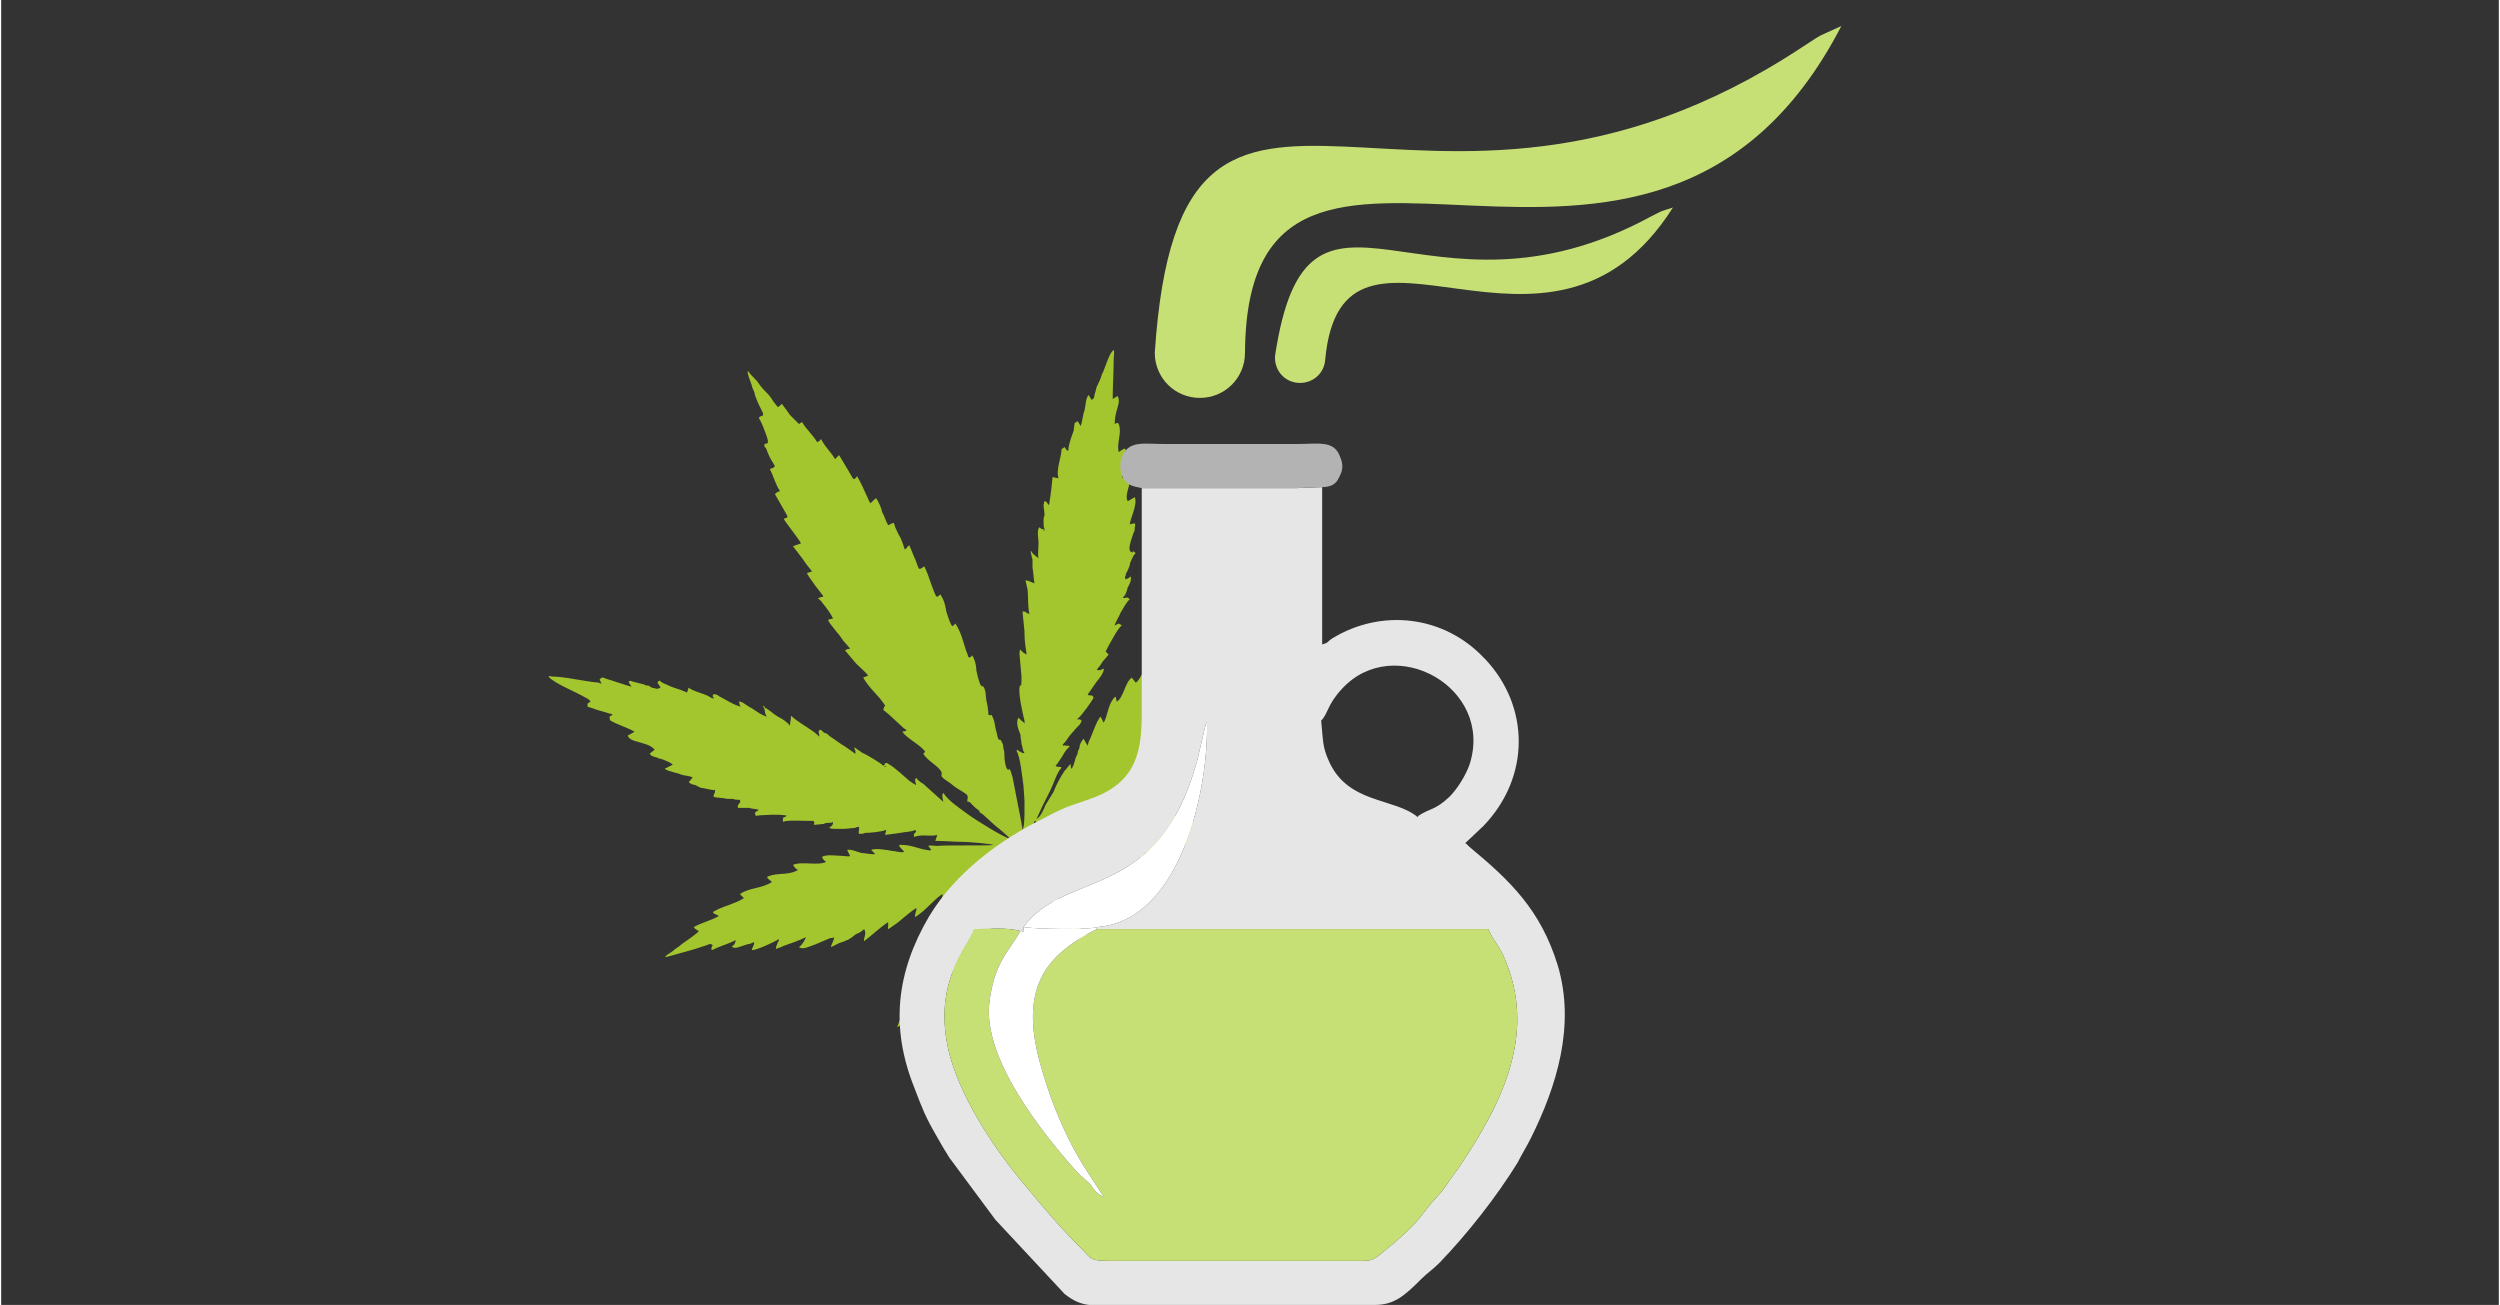
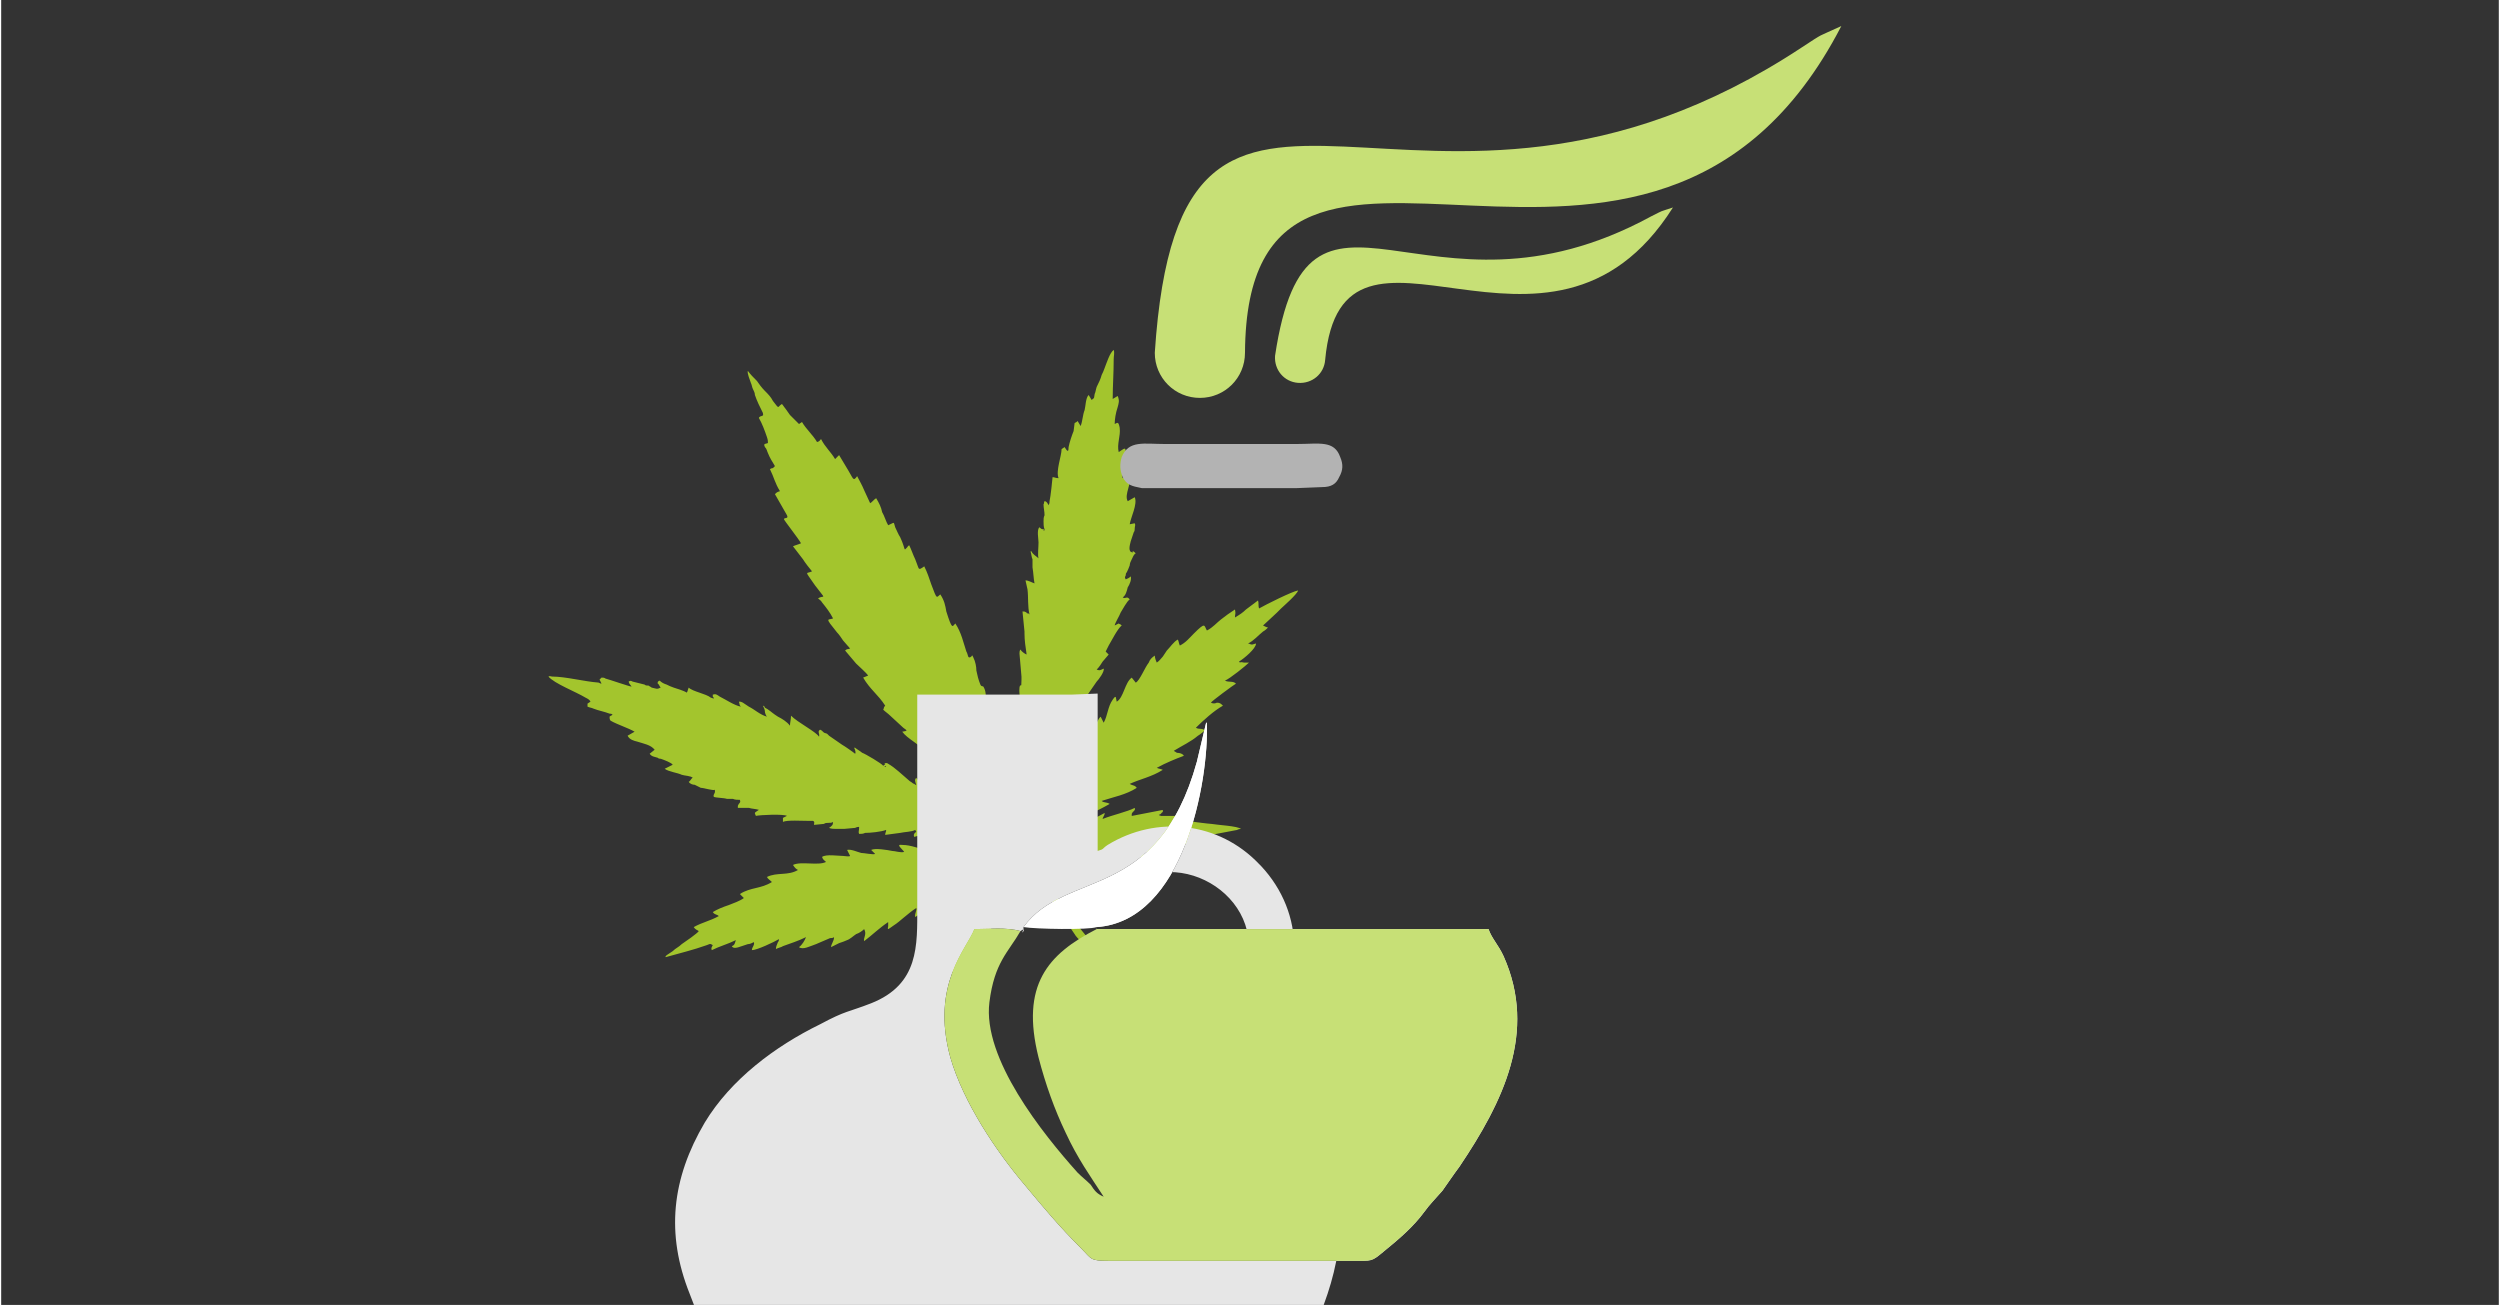
<svg xmlns="http://www.w3.org/2000/svg" xml:space="preserve" width="364px" height="190px" version="1.1" style="shape-rendering:geometricPrecision; text-rendering:geometricPrecision; image-rendering:optimizeQuality; fill-rule:evenodd; clip-rule:evenodd" viewBox="0 0 2492 1302">
  <rect x="0" y="0" width="2492" height="1302" fill="#333333" stroke="none" />
  <defs>
    <style type="text/css">
   
    .fil1 {fill:none}
    .fil0 {fill:#A3C52D}
    .fil5 {fill:#B3B3B3}
    .fil3 {fill:#C7E076}
    .fil2 {fill:#E6E6E6}
    .fil4 {fill:white}
   
  </style>
  </defs>
  <g id="Слой_x0020_1">
    <path class="fil0" d="M1118 854l0 0zm-32 94l0 0c-2,1 -4,0 -6,-3l-4 -7c-1,-1 -4,-4 -5,-6l-32 -47c-7,-9 -16,-25 -22,-36 -5,5 -14,39 -16,50 0,1 0,2 0,4 -1,8 -1,6 -1,13 -4,3 -3,-1 -5,-6 -2,3 -3,6 -4,8l-7 17c0,2 -2,6 -5,8 0,-2 0,-7 -1,-8 -3,2 -4,5 -5,8 -1,1 -1,2 -1,3 -2,3 -3,9 -6,11 -1,-2 -1,-5 -1,-7 -4,3 -11,20 -14,23l-3 -5c-2,2 -6,8 -7,11 -2,1 -3,3 -4,5 -2,1 -4,3 -5,5 0,-2 -1,-3 -1,-4 -6,3 -14,15 -18,20 -5,5 -13,17 -19,20 0,-1 2,-5 2,-6l9 -20c3,-9 7,-18 11,-26 -2,-4 -2,-2 -4,-3 0,-4 3,-8 6,-11 2,-3 6,-9 6,-12 -2,1 -3,1 -5,2 -1,-2 0,-2 1,-4 0,-1 1,-2 2,-3 3,-5 10,-14 16,-18 -1,-1 -2,-1 -4,-1 -1,0 -2,0 -2,0 -2,-1 -1,0 -2,-1 5,-3 8,-7 12,-10 4,-4 8,-8 13,-10 -2,-1 -1,-1 -2,-1 -2,-1 -3,0 -5,-1 5,-3 9,-6 13,-9 10,-6 7,-6 5,-9 1,-1 1,-1 2,-2 8,-5 24,-18 29,-21 2,-1 3,-2 5,-3 2,-2 4,-3 6,-4l-1 -1 -18 12c-6,4 -11,8 -17,12 -11,8 -20,16 -33,24 -1,-3 1,-4 0,-7 -10,7 -16,16 -27,23 -1,-3 2,-7 1,-9 -8,5 -17,14 -22,17 -6,4 -7,6 -6,1 0,-1 0,-1 0,-2 0,-1 0,-1 0,-2 -9,6 -16,13 -24,19 -1,-3 3,-7 0,-12 -2,2 -5,4 -8,5 -3,2 -6,5 -9,6 -2,1 -5,2 -8,3 -2,1 -6,3 -8,4 0,-3 3,-6 3,-10 -1,1 -3,1 -4,1l-14 6c-6,2 -13,6 -17,3 3,-2 6,-7 7,-10 -8,4 -15,6 -23,9 -1,1 -6,2 -7,3 0,-3 1,-4 2,-7 1,-1 1,-2 1,-3 -5,3 -22,11 -27,11 0,-3 3,-5 2,-8 -2,1 -4,2 -6,2 -7,2 -14,6 -16,2 3,-1 3,-3 4,-6 -8,4 -16,6 -24,10 -1,-2 0,-3 1,-5 -3,-2 -3,-1 -6,0 -14,5 -27,8 -41,12 0,-1 -1,0 1,-2l6 -4c3,-3 6,-4 9,-7 3,-2 16,-11 17,-13 -1,-1 -3,-1 -5,-4 9,-5 16,-6 25,-11 -2,-2 -4,-1 -6,-4 5,-3 10,-5 16,-7 5,-2 11,-4 15,-7 -1,-1 -3,-3 -4,-4 11,-7 21,-5 32,-12 -2,-2 -4,-3 -5,-5 10,-5 21,-1 31,-7 -2,-1 -3,-2 -5,-5 8,-4 25,1 33,-3 -2,-2 -3,-2 -4,-5 4,-3 16,-1 21,-1 2,0 6,1 7,0l-3 -6c4,-1 10,2 14,3 3,0 12,2 14,1l-4 -4c4,-2 16,0 21,1 3,0 8,2 12,1 -2,-3 -9,-8 -2,-7 9,0 17,4 24,5 2,0 3,1 5,0l-3 -4c2,-1 6,0 9,0 8,-1 53,0 56,-1 -2,-1 -24,-3 -29,-3 -9,0 -19,-1 -29,-1l2 -6c-7,2 -15,-1 -23,2 -1,-2 0,-4 2,-5l-1 -2c-3,2 -11,2 -15,3l-15 2c0,-2 1,-3 1,-5 -5,2 -16,3 -21,3 -2,1 -4,1 -6,1 -1,-2 0,-3 0,-6 0,0 0,-1 0,-1 -1,0 -2,0 -4,1l-11 1c-3,0 -5,0 -8,0 -2,0 -5,0 -7,-1 3,-2 4,-3 4,-6 -1,1 -3,1 -5,1 -1,0 -3,0 -4,1l-10 1c0,-2 1,-3 -1,-4 -1,0 -4,0 -4,0 -7,0 -22,-1 -26,1 0,-1 0,-3 0,-4l4 -2c-4,-2 -26,-1 -31,0 -2,-4 -1,-3 3,-6 -3,-1 -7,-1 -10,-2 -4,0 -7,0 -11,0 0,-3 0,-2 1,-4 1,-1 2,-2 1,-4 -2,0 -5,0 -7,-1 -2,0 -4,0 -6,0 -3,-1 -11,-1 -13,-2 -1,-3 2,-3 1,-7 -2,1 -11,-2 -14,-2l-6 -3c-2,0 -5,-1 -6,-3 2,-1 2,-3 4,-4 -2,-2 -8,-2 -11,-3 -4,-2 -13,-3 -17,-6l8 -4c-1,-2 -9,-5 -12,-6 -1,0 -2,0 -3,-1 -3,-1 -6,-1 -8,-4l5 -4c-4,-5 -11,-6 -17,-8 -4,-1 -8,-2 -10,-6l7 -4c-7,-4 -17,-7 -24,-11 -1,-1 -1,-3 -1,-4 1,-1 2,-1 3,-2 -1,-1 -2,-1 -3,-1 -5,-2 -11,-3 -16,-5 -2,-1 -4,-1 -6,-2 0,-1 0,-2 0,-3l3 -2c-1,-2 -3,-3 -5,-4 -10,-6 -31,-14 -37,-21 2,-1 2,0 4,0 13,0 32,5 46,6 2,1 2,1 3,1l-2 -4 2 -2c1,0 3,0 4,1 4,1 24,8 26,8 -2,-3 -2,-2 -3,-5 2,-1 2,-1 4,0l12 3c1,1 2,1 4,1 1,1 2,1 3,2 5,1 5,2 9,0 -1,-1 -2,-4 -3,-4 0,-2 0,-2 2,-3 2,2 4,3 7,4 2,1 4,2 7,3 3,1 10,3 13,5 1,-1 1,-3 2,-5 4,4 17,6 22,10l3 1c0,-1 0,-1 -1,-2l0 -1c0,-1 0,0 0,-1 3,-1 4,0 7,2 6,3 15,9 21,10 -2,-2 -1,-3 -2,-5 2,0 2,0 4,1l6 4c6,3 11,8 18,10 -1,-1 -2,-4 -2,-5 0,-2 -1,-4 -2,-6 2,1 1,0 2,2 4,2 7,5 10,7l3 2c4,2 9,5 12,9l0 0c0,-3 1,-6 1,-9l0 -1c7,7 25,16 28,21 1,-3 -2,-5 1,-7 1,0 3,2 4,3l3 1c1,1 1,1 2,2l13 9c2,1 12,8 13,9 1,-1 0,-4 -1,-6l1 0c1,1 6,4 7,5 3,1 20,11 21,13 3,-2 2,-2 1,-2 1,-1 3,-1 4,0 7,4 14,11 20,16 2,2 3,2 4,3 1,1 2,1 2,1 1,1 1,1 2,1 -1,-3 -2,-5 0,-7 1,2 5,5 7,6l20 18 -1 -5c0,-1 0,-3 1,-4 5,8 16,15 24,21 8,6 37,24 43,25 -5,-5 -11,-10 -16,-14l-11 -10c-1,-1 -1,-1 -3,-2 -1,-1 -1,-2 -2,-3 -2,-1 -4,-3 -5,-4 -2,-2 -4,-5 -6,-4l0 -1c0,-1 0,0 0,-1 1,-4 0,-5 -3,-7 -3,-2 -5,-3 -8,-5 -3,-2 -5,-4 -8,-6 -11,-7 -5,-6 -7,-10 -3,-6 -14,-11 -18,-18l2 -2c-5,-7 -18,-13 -23,-20 6,-1 5,-1 1,-4l-13 -12c-2,-2 -5,-4 -7,-6 1,-1 0,-2 2,-4 -7,-11 -15,-16 -22,-28 2,-1 3,-1 5,-2 -2,-3 -9,-9 -12,-12l-11 -13c2,-2 3,-1 5,-2 -2,-2 -5,-6 -7,-8 -2,-3 -4,-6 -6,-8 -13,-16 -9,-12 -4,-14 -3,-6 -7,-11 -11,-16 -1,-2 -3,-3 -4,-4 6,-4 9,3 -3,-13 -11,-16 -9,-11 -3,-14 -1,-1 -8,-10 -9,-12 -4,-5 -6,-8 -10,-13 2,-1 6,-2 8,-3 -2,-4 -17,-23 -17,-24 0,-2 5,0 3,-4l-12 -21c2,-2 2,-2 5,-3 -5,-8 -6,-14 -10,-22 2,-1 2,-1 3,-1 1,-1 1,-1 2,-2 -3,-5 -5,-8 -7,-13 -1,-2 -1,-4 -3,-6 -2,-4 1,-3 3,-4 0,-2 0,-3 -1,-6 -2,-6 -5,-14 -8,-19 0,-1 2,-2 3,-2 2,-1 1,-1 1,-3 -3,-6 -6,-12 -8,-18 0,-2 -1,-4 -2,-6 -1,-2 -1,-4 -2,-6 -1,-3 -4,-10 -3,-12 2,3 6,7 9,10 2,3 5,7 8,10 3,3 6,6 8,10 7,9 4,6 9,3 3,4 6,8 8,11 2,2 7,7 9,9l3 -2c4,7 11,13 15,20 3,-1 2,-1 4,-3 4,8 10,13 14,20 2,-2 3,-3 4,-4 3,5 6,10 9,15 5,8 5,12 9,6 2,4 5,9 7,14l6 13c2,-1 4,-4 6,-5 3,5 5,9 6,14 2,3 4,10 6,13 7,-3 5,-4 7,2 2,4 3,7 5,10 6,13 3,14 7,10 1,-1 0,-1 2,-2 2,4 4,10 6,14l3 8c1,3 3,1 6,-1 3,6 5,12 7,18 6,16 5,13 9,10 4,6 5,11 6,17 6,19 6,15 9,12 6,9 8,19 11,28 2,3 1,8 5,5 1,-2 1,-1 2,1 2,4 3,9 3,13 1,5 2,9 4,14 1,2 1,1 3,2 3,5 2,9 3,14 1,4 2,10 2,14 3,1 1,1 3,0 4,7 3,11 5,17 1,3 1,9 4,8 2,3 3,5 3,9 1,2 1,5 1,8 0,2 1,13 4,13l1 -1c2,3 2,6 3,8l9 46c0,2 1,5 1,7 2,-3 2,-15 2,-19 0,-3 0,-6 0,-10l-1 -15c-1,-6 -3,-29 -7,-35l1 -1c1,1 2,2 3,2 2,1 2,2 4,1 -2,-2 -2,-7 -3,-9 0,-3 -1,-5 -1,-9 -2,-5 -5,-12 -2,-17 1,1 2,2 3,3 1,1 2,1 3,3 0,-2 0,-1 0,-3 -2,-8 -6,-26 -5,-33 1,-6 2,3 2,-8 0,-1 0,-2 0,-3l-2 -23c0,-1 0,-3 1,-4 1,2 4,4 6,5l0 -1c-1,-7 -2,-13 -2,-20 0,-1 0,-1 0,-2l-2 -20c2,0 2,0 4,1 0,1 1,1 2,1l1 1c0,0 0,0 0,0 -2,-8 -1,-17 -2,-25l-2 -9c3,0 6,2 9,3 -1,-5 -1,-10 -2,-16 0,-2 0,-5 0,-8 -1,-2 -1,-5 -2,-8l1 0c1,3 5,5 7,7l0 0c-1,-3 0,-11 0,-16 0,-3 -2,-13 1,-15 2,2 2,2 5,2 -1,-2 -1,-6 -1,-8 0,-2 0,-4 1,-6 0,-4 -1,-7 -1,-11 1,-1 0,-2 1,-3 2,0 3,2 4,4 1,-2 1,-2 1,-4 1,-4 3,-23 3,-24 2,0 3,1 6,1 -3,-7 3,-22 3,-29l3 -2c3,5 4,5 4,0 1,-5 3,-11 5,-16l1 -8c2,-1 2,-1 3,-2l3 5c2,-5 2,-11 4,-16 1,-4 1,-12 4,-15l3 5c3,-3 2,0 3,-6 1,-2 1,-4 2,-7 2,-4 4,-8 5,-12 1,-2 2,-4 3,-7 2,-5 5,-15 9,-18 1,3 0,6 0,9 0,14 -1,27 -1,40l5 -3c2,5 1,7 0,11 -2,6 -3,12 -3,17 2,-1 3,-2 4,0 0,0 1,3 1,4 1,8 -3,16 -1,24 5,-3 7,-6 7,0 0,2 0,3 0,5l-2 12c-1,2 -2,7 -1,9 3,-1 3,-1 6,-3 4,8 -5,19 -1,26l7 -4c3,7 -4,20 -5,27 1,0 4,-1 5,-1 1,2 0,3 0,5 0,1 0,3 -1,4l-3 9c-1,4 -3,11 2,11 1,0 -1,1 0,0 0,0 -1,-3 3,1 -2,1 -3,4 -4,6 -1,2 -2,4 -2,6 -1,3 -2,5 -3,7 -1,1 -1,2 -1,3 -1,2 -1,2 0,4 2,-1 3,-1 5,-3 1,3 -1,8 -3,11 -1,4 -2,8 -5,10 3,2 4,-2 7,2 -3,2 -7,10 -9,13 -1,3 -6,11 -6,13l4 -2c1,1 1,0 3,2 -4,3 -10,15 -13,20 -1,2 -2,4 -3,6 1,1 2,2 3,3l-6 7c-2,3 -3,5 -6,8 3,1 3,1 7,-1 1,3 -5,11 -7,13l-9 13c3,2 4,-1 6,3 -2,4 -12,18 -16,21l0 1c2,-1 3,0 4,1 0,1 -1,2 -2,4 -1,1 -1,1 -3,3l-7 8c-2,3 -4,6 -7,9l1 1c2,-1 1,0 3,0 0,0 1,0 2,0 1,0 0,0 1,1 -3,2 -6,7 -7,9 -2,3 -5,8 -7,10 1,1 2,1 3,1 2,0 2,0 3,1 -4,3 -8,16 -11,22l-5 10c-1,2 -2,4 -3,6l-6 13c4,-2 7,-9 9,-14l8 -13c3,-8 7,-15 11,-21 2,-2 4,-5 6,-7 0,2 0,4 1,5 2,-3 3,-7 4,-11 1,-2 1,-2 2,-4 0,-2 0,-2 1,-4 1,-2 1,-2 1,-4 1,-3 2,-5 4,-7l4 7c0,-1 1,-3 1,-4 3,-5 8,-22 12,-25l3 6c4,-7 4,-16 9,-23 4,-6 3,-1 4,2 7,-4 8,-19 15,-24l4 5c4,-2 9,-15 13,-20 1,-3 3,-5 6,-7 0,2 1,5 2,7 3,-2 4,-4 6,-6l4 -6c3,-3 7,-9 11,-11 1,2 1,4 2,6 6,-3 9,-7 14,-12 12,-12 10,-8 13,-3 6,-3 10,-8 14,-11 5,-4 8,-6 14,-10 1,5 0,4 0,8 5,-3 8,-5 11,-8 4,-3 8,-6 12,-9 1,3 0,5 1,8 7,-4 33,-17 39,-18 -1,4 -15,16 -17,18 -2,2 -3,3 -4,4 -3,3 -12,11 -14,13 2,1 4,2 5,2 -1,1 -3,3 -5,4 -5,4 -9,9 -15,12 2,0 2,1 4,1 1,0 3,-1 4,-1 0,5 -12,15 -17,18l1 1c1,-1 3,0 4,0 2,0 4,0 5,0 -3,3 -19,16 -24,18 4,2 8,0 11,3 -2,1 -25,18 -25,19 2,1 4,1 6,0 3,0 4,1 6,3 -9,5 -20,15 -27,22 3,2 7,0 9,3 -2,1 -5,4 -7,5 -7,6 -16,10 -24,15 1,1 2,1 3,2 3,0 6,1 7,3 -8,3 -18,7 -27,12 2,1 4,1 6,2 -11,7 -22,9 -33,14 3,2 5,1 7,4 -11,7 -23,9 -35,13 2,2 5,1 8,3 -7,4 -13,7 -20,10 -15,6 -42,18 -57,26l1 1c12,-6 21,-11 33,-15 16,-7 12,-9 18,-3 6,-3 13,-6 20,-10 0,3 -2,4 -2,6 10,-4 24,-7 32,-11 1,3 -2,3 -3,6 0,1 0,1 0,2l31 -6 0 2c-2,1 -1,2 -4,3 1,1 1,0 2,1l18 0c1,-1 4,-1 6,-1 1,2 -1,3 -2,5 2,1 27,4 29,4 5,1 26,2 29,5 -1,0 -2,0 -4,1l-37 7c-4,0 -10,1 -13,3 0,0 3,2 3,2 1,2 -1,2 -3,2 -3,0 -5,1 -8,1 -14,2 -15,-1 -11,6 -5,2 -19,-1 -25,2l2 3c-3,2 -8,1 -12,0 -2,0 -9,-1 -11,0 2,3 3,4 5,6 -7,2 -26,-4 -35,-4l4 7c-2,0 -3,0 -5,-1 -5,-2 -15,-6 -20,-8l-12 -4c0,0 -1,0 -1,0l-13 -2c-5,-1 -12,-4 -18,-1 2,3 3,4 4,6 3,4 6,8 9,12 10,19 24,40 37,57l13 16c2,2 3,3 4,6 -1,1 -2,3 -4,4zm-54 -129c1,2 1,2 -1,3 -1,-2 -1,-2 1,-3zm0 0l0 0zm-41 24l0 0zm0 0l-1 0 1 0zm-110 -78l2 -1c-1,2 0,1 -2,1l0 0zm159 -236c0,-1 2,-1 1,0 0,0 -1,1 -1,0z" />
    <rect class="fil1" width="2492" height="1302" />
-     <path class="fil2" d="M1093 925l0 2 391 0c3,9 10,16 15,27 34,76 -1,146 -44,210 -6,8 -12,17 -17,24 -7,8 -13,14 -18,21 -11,15 -25,27 -41,40 -12,10 -11,9 -32,9l-242 0c-19,0 -17,-2 -27,-12 -23,-23 -37,-40 -57,-64 -28,-33 -61,-82 -74,-127 -20,-73 17,-109 24,-128 14,0 32,-2 46,2 8,-6 -1,7 3,-2 0,-1 0,-1 0,-2 42,-58 134,-24 173,-165l9 -38c0,0 0,-1 1,-1 2,59 -23,198 -110,204zm224 -206c7,-7 6,-16 21,-32 52,-56 152,-1 127,76 -4,11 -12,24 -20,32 -15,14 -19,11 -31,19 0,1 -1,1 -1,1 -23,-19 -69,-13 -88,-55 -7,-15 -6,-22 -8,-41zm144 122l18 -17c47,-49 46,-119 2,-166 -1,-1 -2,-2 -2,-2 -40,-42 -102,-49 -151,-19 -6,4 -3,4 -10,6l0 -157 -25 1 -132 0 -23 0 0 212c0,38 2,77 -46,96 -23,9 -25,7 -51,21 -45,22 -89,55 -115,98 -33,56 -39,111 -15,171 8,21 11,29 22,48 5,9 8,14 13,22l46 62 69 74c19,15 29,11 61,11l248 0c20,0 30,-9 47,-26 6,-6 11,-9 18,-16 28,-29 57,-66 78,-100 4,-8 9,-16 13,-24 26,-52 45,-113 27,-173 -17,-55 -47,-84 -88,-118l-3 -3c-1,0 -1,-1 -1,-1z" />
+     <path class="fil2" d="M1093 925l0 2 391 0c3,9 10,16 15,27 34,76 -1,146 -44,210 -6,8 -12,17 -17,24 -7,8 -13,14 -18,21 -11,15 -25,27 -41,40 -12,10 -11,9 -32,9l-242 0c-19,0 -17,-2 -27,-12 -23,-23 -37,-40 -57,-64 -28,-33 -61,-82 -74,-127 -20,-73 17,-109 24,-128 14,0 32,-2 46,2 8,-6 -1,7 3,-2 0,-1 0,-1 0,-2 42,-58 134,-24 173,-165l9 -38c0,0 0,-1 1,-1 2,59 -23,198 -110,204zc7,-7 6,-16 21,-32 52,-56 152,-1 127,76 -4,11 -12,24 -20,32 -15,14 -19,11 -31,19 0,1 -1,1 -1,1 -23,-19 -69,-13 -88,-55 -7,-15 -6,-22 -8,-41zm144 122l18 -17c47,-49 46,-119 2,-166 -1,-1 -2,-2 -2,-2 -40,-42 -102,-49 -151,-19 -6,4 -3,4 -10,6l0 -157 -25 1 -132 0 -23 0 0 212c0,38 2,77 -46,96 -23,9 -25,7 -51,21 -45,22 -89,55 -115,98 -33,56 -39,111 -15,171 8,21 11,29 22,48 5,9 8,14 13,22l46 62 69 74c19,15 29,11 61,11l248 0c20,0 30,-9 47,-26 6,-6 11,-9 18,-16 28,-29 57,-66 78,-100 4,-8 9,-16 13,-24 26,-52 45,-113 27,-173 -17,-55 -47,-84 -88,-118l-3 -3c-1,0 -1,-1 -1,-1z" />
    <path class="fil3" d="M1093 927c-49,25 -76,56 -58,128 7,27 16,52 27,75 12,26 25,44 38,64 -7,-3 -9,-6 -13,-12 -5,-5 -8,-7 -13,-12 -35,-39 -95,-114 -88,-170 5,-40 19,-50 31,-71 -14,-4 -32,-2 -46,-2 -7,19 -44,55 -24,128 13,45 46,94 74,127 20,24 34,41 57,64 10,10 8,12 27,12l242 0c21,0 20,1 32,-9 16,-13 30,-25 41,-40 5,-7 11,-13 18,-21 5,-7 11,-16 17,-24 43,-64 78,-134 44,-210 -5,-11 -12,-18 -15,-27l-391 0z" />
-     <path class="fil4" d="M1017 929c-12,21 -26,31 -31,71 -7,56 53,131 88,170 5,5 8,7 13,12 4,6 6,9 13,12 -13,-20 -26,-38 -38,-64 -11,-23 -20,-48 -27,-75 -18,-72 9,-103 58,-128l0 -2c-8,3 -61,2 -73,0 0,1 0,1 0,2 -4,9 5,-4 -3,2z" />
    <path class="fil4" d="M1020 925c12,2 65,3 73,0 87,-6 112,-145 110,-204 -1,0 -1,1 -1,1l-9 38c-39,141 -131,107 -173,165z" />
    <path class="fil5" d="M1293 487l25 -1c9,0 14,-3 17,-10 4,-7 4,-13 1,-20 -6,-17 -21,-13 -43,-13l0 44zm-132 0l132 0 0 -44 -132 0 0 44zm-23 0l23 0 0 -44c-21,0 -36,-4 -43,13 -2,7 -2,13 1,20 4,8 9,9 19,11z" />
    <g id="_414571191152">
      <path class="fil3" d="M1151 352c26,-395 263,-52 646,-305 23,-15 13,-9 39,-21 -191,369 -593,0 -595,326 0,25 -20,45 -45,45 -25,0 -45,-20 -45,-45z" />
    </g>
    <path class="fil1" d="M1196 352c0,-169 40,-168 226,-176 169,-7 191,43 382,-121 13,-11 19,-17 32,-29" />
    <g id="_414571191312">
      <path class="fil3" d="M1271 355c33,-219 149,-16 375,-139 14,-7 7,-4 22,-9 -124,196 -330,-30 -347,152 -1,14 -13,24 -27,23 -14,-1 -24,-13 -23,-27z" />
    </g>
    <path class="fil1" d="M1296 357c8,-94 30,-92 134,-87 95,4 105,33 220,-49 7,-5 11,-8 18,-14" />
  </g>
</svg>